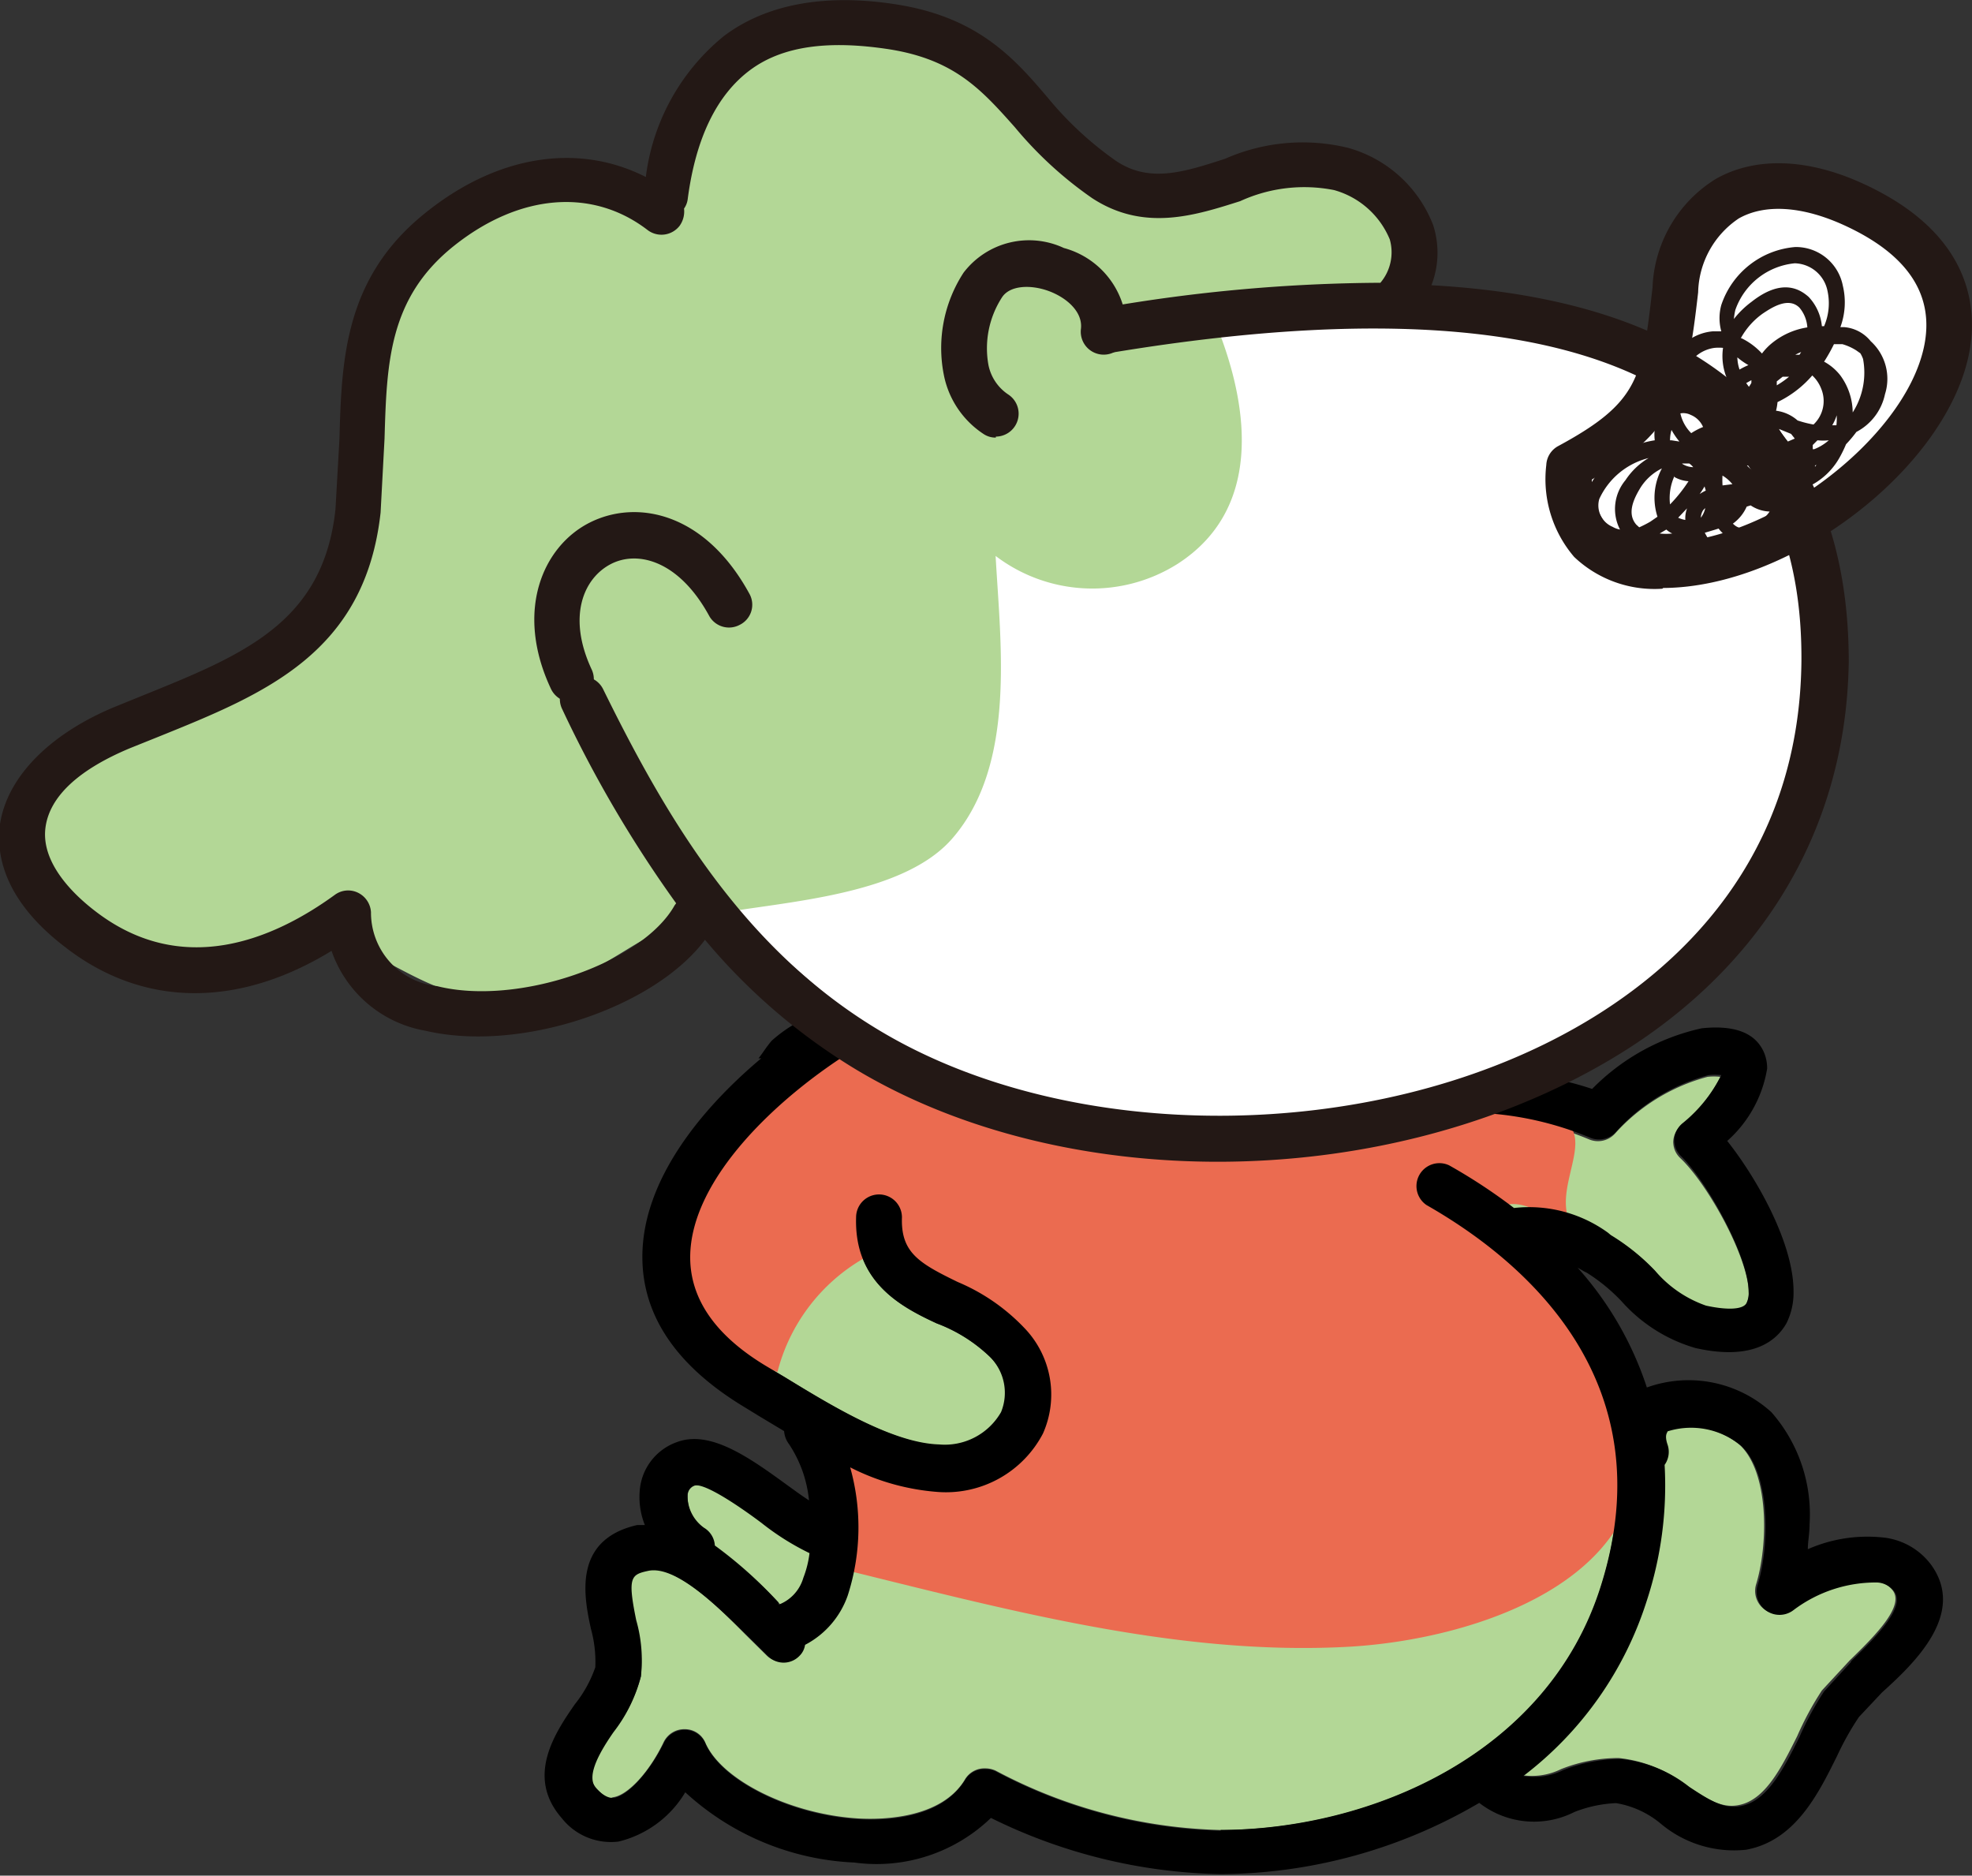
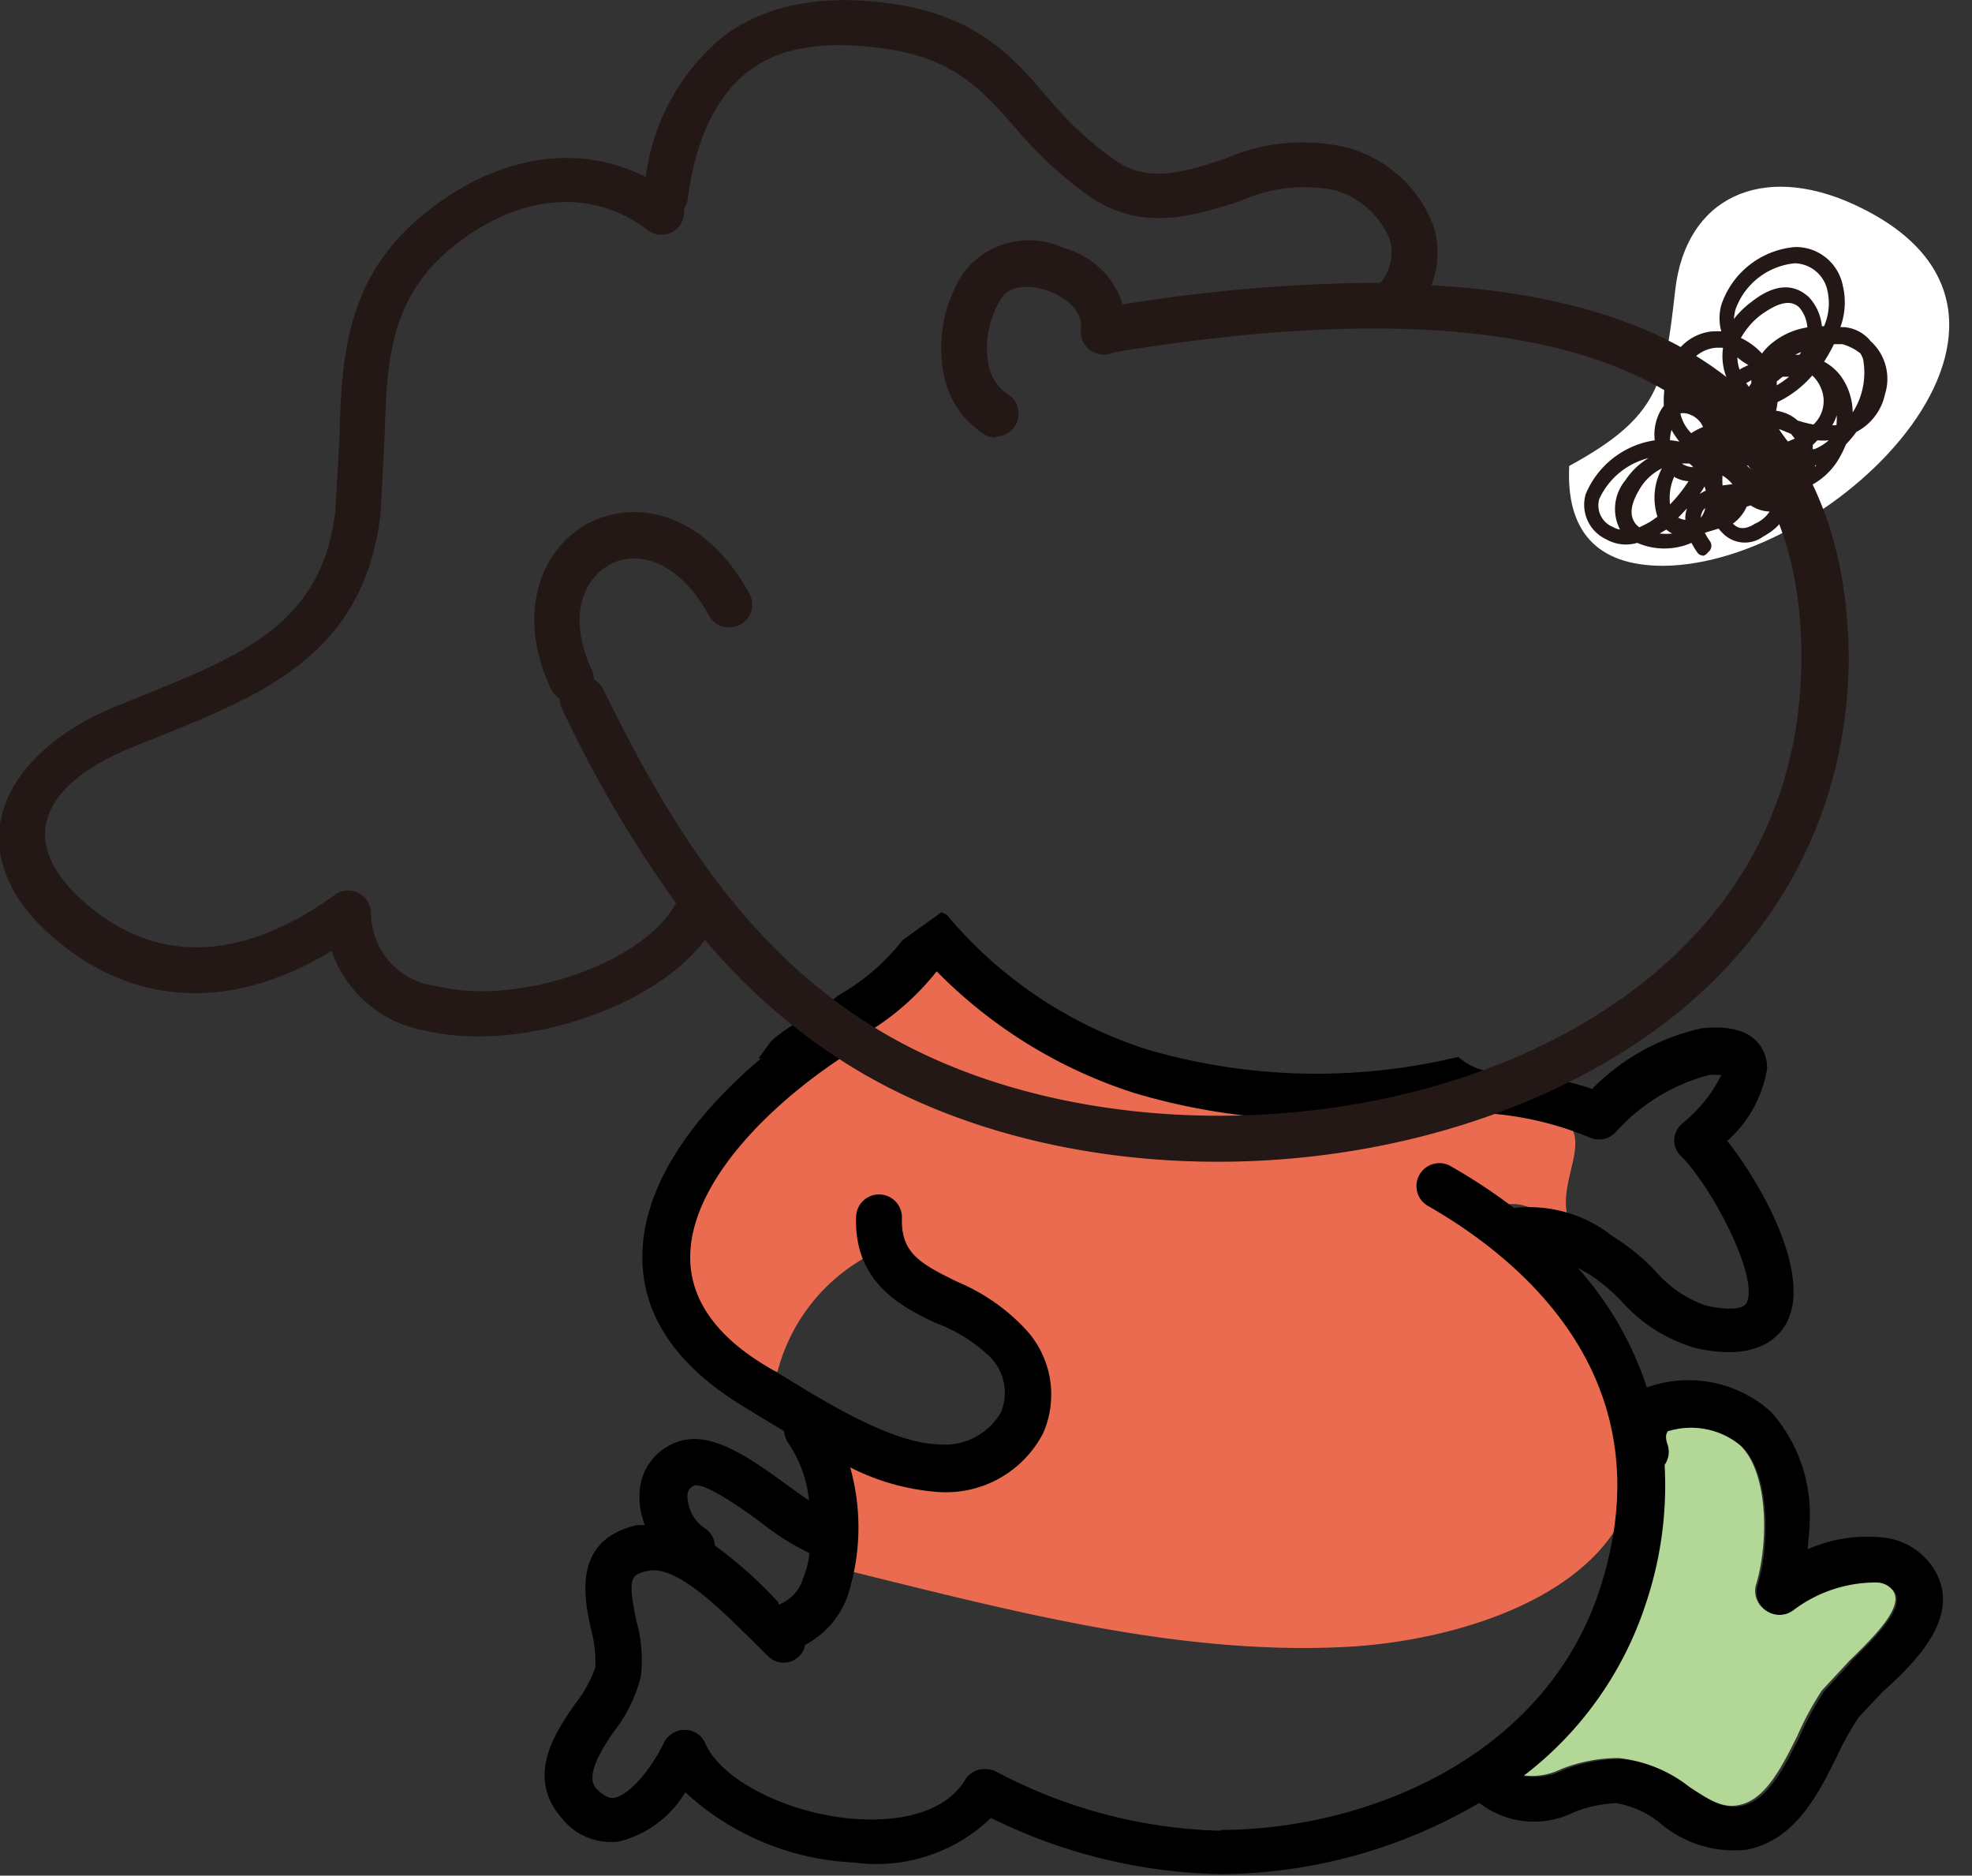
<svg xmlns="http://www.w3.org/2000/svg" viewBox="0 0 80 76.08">
  <rect x="0" y="0" width="80" height="76.08" fill="#333333" stroke="none" />
  <defs>
    <style>.cls-1{fill:#b3d796;}.cls-2{fill:#eb6b50;}.cls-3{fill:#fff;}.cls-4{fill:#231815;}</style>
  </defs>
  <g id="レイヤー_2" data-name="レイヤー 2">
    <g id="レイヤー_1-2" data-name="レイヤー 1">
      <path class="cls-1" d="M61.71,72a2.67,2.67,0,0,0,1.62-.24,6.36,6.36,0,0,1,2.33-.45,5.36,5.36,0,0,1,2.78,1.13c.86.57,1.42.91,2.09.78,1.08-.2,1.74-1.52,2.38-2.8a12.45,12.45,0,0,1,1-1.85l1.13-1.22c1.18-1.14,2.19-2.22,1.75-2.83a.93.93,0,0,0-.7-.37,5.54,5.54,0,0,0-3.39,1.12.93.93,0,0,1-1.46-1c.49-1.59.54-4.51-.65-5.65a3.18,3.18,0,0,0-3-.6c-.07,0-.19.13,0,.54a.91.91,0,0,1-.12.82A15,15,0,0,1,66.71,65,14.4,14.4,0,0,1,61.71,72Z" />
-       <path class="cls-1" d="M27.8,70.14a.9.9,0,0,1,.82.56c.66,1.51,3.44,2.89,6.19,3.06,1,.06,3.38,0,4.33-1.57a.91.91,0,0,1,.82-.46,1,1,0,0,1,.43.09,20.48,20.48,0,0,0,9.13,2.41c6.13,0,13.28-3.09,15.42-9.84,2.68-8.43-3.28-13.3-7.07-15.46a.93.93,0,0,1,.92-1.61,22.58,22.58,0,0,1,2.63,1.73,5.45,5.45,0,0,1,3.81,1l.12.07a8.76,8.76,0,0,1,1.79,1.44A4.77,4.77,0,0,0,69.21,53c.87.19,1.5.16,1.64-.1a.94.94,0,0,0,.09-.47c0-1.39-1.64-4.38-2.77-5.45a.9.9,0,0,1-.29-.67v0a.92.92,0,0,1,.34-.68,5.89,5.89,0,0,0,1.57-1.95,2.33,2.33,0,0,0-.52,0,7.71,7.71,0,0,0-3.76,2.31.93.93,0,0,1-1.06.22,13.18,13.18,0,0,0-5.65-1,.92.92,0,0,1-.54-.18A26,26,0,0,1,46,44.33a19.63,19.63,0,0,1-8-4.93,10.56,10.56,0,0,1-2.87,2.5,1,1,0,0,1-.43.63C31.58,44.44,28,47.81,28,51c0,1.7,1.09,3.21,3.22,4.5l.64.38c1.85,1.13,4.37,2.68,6.27,2.74a2.63,2.63,0,0,0,2.52-1.31A2.06,2.06,0,0,0,40.12,55,6.31,6.31,0,0,0,38,53.68C36.53,53,34.65,52,34.73,49.34a.93.93,0,0,1,1.86,0c-.05,1.43.7,1.86,2.26,2.62a8,8,0,0,1,2.67,1.81,3.89,3.89,0,0,1,.76,4.29A4.44,4.44,0,0,1,38,60.48a9.35,9.35,0,0,1-3.58-1,9,9,0,0,1-.1,5.2,3.59,3.59,0,0,1-1.73,2,.78.78,0,0,1-.23.45.89.89,0,0,1-1.28,0l-.86-.85c-1.06-1.07-2.82-2.85-4-2.6-.69.16-.84.26-.48,2A5.89,5.89,0,0,1,26,68a6.17,6.17,0,0,1-1.12,2.23c-.92,1.32-1.13,1.81-.67,2.32s.57.37.66.35c.58-.07,1.47-1,2.06-2.25A.93.93,0,0,1,27.8,70.14Z" />
-       <path class="cls-1" d="M28.51,62a.9.9,0,0,1,.44.72A17.45,17.45,0,0,1,31.58,65l.07.08a1.66,1.66,0,0,0,1-1.09,4.1,4.1,0,0,0,.25-1h0a10.43,10.43,0,0,1-1.94-1.22c-.69-.5-2.3-1.66-2.74-1.52a.42.42,0,0,0-.32.4A1.6,1.6,0,0,0,28.51,62Z" />
      <path class="cls-2" d="M61.63,45c-2.21-1.24-4-.69-6.22-.69a41.61,41.61,0,0,1-7.26-.82,31,31,0,0,1-5.78-1.72c-2.09-.83-3.09-2.23-4.87-3.39-3.29,2.67-8.28,5.17-10.32,9-2.21,4.15.59,6.92,4.36,8.27A7.45,7.45,0,0,1,36,50.58c1.26,2.49,5.11,2.46,4.94,5.81-.19,3.76-4.19,4-6.86,2.68a7.33,7.33,0,0,1-.42,4.46c6.82,1.66,13.91,3.65,21,3.27,5.23-.28,13.16-2.83,11.6-9.6-.75-3.21-3.43-5.77-5.64-8.05.86-.84,2.12.26,3.14.55-.75-1.23.57-3,0-3.93s-2.51-.53-3.54-1.15" />
      <path d="M78.34,63.47a2.79,2.79,0,0,0-2-1.11,6,6,0,0,0-3,.48c0-.32.07-.62.07-1a6.28,6.28,0,0,0-1.55-4.56,5,5,0,0,0-5.05-1,13.64,13.64,0,0,0-2.81-4.86l.26.15.12.06a7.23,7.23,0,0,1,1.4,1.15,6.38,6.38,0,0,0,3,1.9c2.31.52,3.28-.28,3.69-1a2.76,2.76,0,0,0,.29-1.3c0-2-1.55-4.67-2.69-6.1a5,5,0,0,0,1.62-2.94,1.68,1.68,0,0,0-.12-.63c-.34-.81-1.19-1.14-2.53-1a8.9,8.9,0,0,0-4.45,2.46A13,13,0,0,0,63,43.75a7.1,7.1,0,0,1-2.84-.34,2.5,2.5,0,0,1-1-.54,24.52,24.52,0,0,1-12.62-.3,17.55,17.55,0,0,1-8.13-5.46L38.2,37l-1.58,1.13A8.77,8.77,0,0,1,34,40.38a9.46,9.46,0,0,1-1.13.84,5.66,5.66,0,0,0-1.57,1c-.22.26-.36.5-.53.71h.11c-2.64,2.22-4.83,5.1-4.82,8.06,0,2.39,1.4,4.43,4.13,6.08l.62.38,1,.6a1,1,0,0,0,.2.53,5,5,0,0,1,.81,2.28c-.28-.18-.58-.4-.87-.61-1.54-1.12-3.14-2.27-4.5-1.75a2.27,2.27,0,0,0-1.5,2,3.06,3.06,0,0,0,.21,1.36l-.31,0c-2.64.6-2.15,2.94-1.88,4.2a5,5,0,0,1,.18,1.57,5,5,0,0,1-.83,1.5c-.81,1.17-2,2.94-.53,4.62a2.54,2.54,0,0,0,2.3.95,4.34,4.34,0,0,0,2.71-2,10.83,10.83,0,0,0,6.86,2.85,6.68,6.68,0,0,0,5.54-1.81,21.9,21.9,0,0,0,9.29,2.28,20.9,20.9,0,0,0,10.52-2.89,3.62,3.62,0,0,0,3.86.37,5.23,5.23,0,0,1,1.69-.36,3.8,3.8,0,0,1,1.81.83,4.62,4.62,0,0,0,3.47,1.06c2-.37,2.93-2.28,3.69-3.81a11.59,11.59,0,0,1,.88-1.57l.94-1C77.73,67.41,79.76,65.43,78.34,63.47ZM28.16,60.26c.44-.14,2.05,1,2.74,1.52A10.43,10.43,0,0,0,32.84,63h0a4.1,4.1,0,0,1-.25,1,1.66,1.66,0,0,1-1,1.09L31.58,65A17.45,17.45,0,0,0,29,62.69a.9.9,0,0,0-.44-.72,1.6,1.6,0,0,1-.67-1.31A.42.42,0,0,1,28.16,60.26Zm21.36,14a20.48,20.48,0,0,1-9.13-2.41,1,1,0,0,0-.43-.09.91.91,0,0,0-.82.46c-1,1.6-3.34,1.63-4.33,1.57-2.75-.17-5.53-1.55-6.19-3.06a.9.9,0,0,0-.82-.56.93.93,0,0,0-.86.51c-.59,1.21-1.48,2.18-2.06,2.25-.09,0-.31,0-.66-.35s-.25-1,.67-2.32A6.17,6.17,0,0,0,26,68a5.89,5.89,0,0,0-.19-2.28c-.36-1.75-.21-1.85.48-2,1.14-.25,2.9,1.53,4,2.6l.86.85a.89.89,0,0,0,1.28,0,.78.78,0,0,0,.23-.45,3.59,3.59,0,0,0,1.73-2,9,9,0,0,0,.1-5.2,9.35,9.35,0,0,0,3.58,1,4.44,4.44,0,0,0,4.24-2.37,3.89,3.89,0,0,0-.76-4.29A8,8,0,0,0,38.85,52c-1.56-.76-2.31-1.19-2.26-2.62a.93.93,0,0,0-1.86,0C34.65,52,36.53,53,38,53.68A6.31,6.31,0,0,1,40.12,55a2.06,2.06,0,0,1,.49,2.28,2.63,2.63,0,0,1-2.52,1.31c-1.9-.06-4.42-1.61-6.27-2.74l-.64-.38C29.05,54.22,28,52.71,28,51c0-3.2,3.62-6.57,6.74-8.48a1,1,0,0,0,.43-.63A10.56,10.56,0,0,0,38,39.4a19.63,19.63,0,0,0,8,4.93,26,26,0,0,0,12.3.63,1,1,0,0,0,.17.1.91.91,0,0,0,.37.08,13.18,13.18,0,0,1,5.65,1,.93.93,0,0,0,1.06-.22,7.71,7.71,0,0,1,3.76-2.31,2.33,2.33,0,0,1,.52,0,5.89,5.89,0,0,1-1.57,1.95.92.92,0,0,0-.34.68v0a.9.9,0,0,0,.29.67C69.3,48,70.94,51,70.94,52.39a.94.94,0,0,1-.09.47c-.14.26-.77.29-1.64.1a4.77,4.77,0,0,1-2.07-1.42,8.76,8.76,0,0,0-1.79-1.44L65.23,50a5.45,5.45,0,0,0-3.81-1,22.58,22.58,0,0,0-2.63-1.73.93.93,0,0,0-.92,1.61c3.79,2.16,9.75,7,7.07,15.46C62.8,71.14,55.65,74.2,49.52,74.23Zm25.57-6.84L74,68.61a12.45,12.45,0,0,0-1,1.85c-.64,1.28-1.3,2.6-2.38,2.8-.67.13-1.23-.21-2.09-.78a5.36,5.36,0,0,0-2.78-1.13,6.36,6.36,0,0,0-2.33.45,2.67,2.67,0,0,1-1.62.24,14.4,14.4,0,0,0,5-7.09,15,15,0,0,0,.73-5.53.91.91,0,0,0,.12-.82c-.14-.41,0-.49,0-.54a3.18,3.18,0,0,1,3,.6c1.19,1.14,1.14,4.06.65,5.65a.93.93,0,0,0,1.46,1,5.54,5.54,0,0,1,3.39-1.12.93.93,0,0,1,.7.37C77.28,65.17,76.27,66.25,75.09,67.39Z" />
-       <path class="cls-3" d="M44.78,13.57c7.93-.65,18.16-2.35,24.82,3.19,7.14,5.94,4.56,16.91-1.29,22.77s-16.63,7.23-24.59,6a20,20,0,0,1-10-5c-3.28-2.79-6.94-6-9.08-9.76-5.06-9,11.21-13.47,17-15.72L45,13.68" />
-       <path class="cls-1" d="M49.42,13.37c1.27,3.26,1.76,7.32-1.66,9.51a6.48,6.48,0,0,1-7.37-.33c.2,3.61.83,8.44-1.73,11.43-2,2.35-6.79,2.58-9.64,3.09-2.39.43-3,1.2-5.14,2.35a7,7,0,0,1-5.13.92C16.8,39.92,15.1,38.4,13.14,38c-1.68-.34-3.34.55-5,.68-3.2.25-8.72-1.92-6.42-5.93s8-4.05,11-7.07c1.48-1.5,1.68-3.58,1.88-5.58.27-2.7-.21-5.69,1.25-8.07A8.26,8.26,0,0,1,21.39,7.8c2-.39,6.17.61,6.59-1.48s2.14-3.67,4-4.77c2.24-1.36,5.28-.41,7.18.89s3.59,4.23,7.08,5.13c2.37.61,4.46-.75,6.83-.8,4.77-.09,6.33,5.43-.1,6.29a19.94,19.94,0,0,1-3.61.21" />
      <path class="cls-3" d="M63.66,18.9c3.67-2,3.87-3.34,4.3-7.13s3.53-5.17,7.22-3.49c9.61,4.38-.73,14.65-7.72,14.67-2.72,0-3.93-1.45-3.8-4.05" />
-       <path class="cls-4" d="M67.44,23.88a4.73,4.73,0,0,1-3.58-1.29,4.85,4.85,0,0,1-1.13-3.73.92.92,0,0,1,.49-.77c3.29-1.78,3.4-2.77,3.82-6.43a5.41,5.41,0,0,1,2.58-4.41c1.6-.9,3.71-.83,5.94.19,4.61,2.1,4.67,5.3,4.3,7-1,4.64-7.25,9.39-12.39,9.41Zm-2.86-4.43a2.71,2.71,0,0,0,.62,1.86,3.08,3.08,0,0,0,2.26.71c4.23,0,9.78-4.17,10.59-7.94.45-2.1-.64-3.76-3.25-4.95-1.69-.77-3.2-.87-4.26-.27a3.71,3.71,0,0,0-1.65,3C68.45,15.69,68.11,17.42,64.58,19.45Z" />
      <path class="cls-4" d="M40.4,17.75a.87.87,0,0,1-.49-.14,3.72,3.72,0,0,1-1.62-2.4,5.6,5.6,0,0,1,.8-4.15,3.34,3.34,0,0,1,4.07-1,3.44,3.44,0,0,1,2.54,3.5.93.93,0,1,1-1.85-.21c.09-.71-.6-1.29-1.32-1.55s-1.56-.23-1.88.26a3.8,3.8,0,0,0-.55,2.75A1.88,1.88,0,0,0,40.9,16a.93.93,0,0,1-.5,1.71Z" />
      <path class="cls-4" d="M23.19,28.48a.94.94,0,0,1-.84-.54c-1.48-3.15-.33-5.78,1.57-6.74s4.68-.43,6.49,2.9A.91.91,0,0,1,30,25.35.92.92,0,0,1,28.78,25c-1.22-2.25-2.9-2.69-4-2.12S23,25,24,27.15a.93.93,0,0,1-.84,1.33Z" />
      <path class="cls-4" d="M70.46,15.64c-2.83-2.42-7-3.77-12.39-4.07a3.65,3.65,0,0,0,.07-2.44A5.19,5.19,0,0,0,54.7,6a7.79,7.79,0,0,0-5,.44c-1.64.53-3.06,1-4.42.09a13.92,13.92,0,0,1-2.76-2.55C41.14,2.35,39.67.7,36.37.18c-2.92-.46-5.3,0-7,1.28A8.76,8.76,0,0,0,26.2,7.18c-2.73-1.39-6-.9-8.91,1.43-3.33,2.64-3.43,6-3.52,9.21l-.16,2.83c-.49,4.6-3.73,5.91-7.84,7.57l-1.18.48C2,29.79.29,31.52,0,33.43c-.17,1.23.16,3.1,2.66,5,3.15,2.44,7,2.46,10.79.14a4.92,4.92,0,0,0,3.81,3.24c3.84.9,9.28-.93,11.34-3.69a24.43,24.43,0,0,0,6.19,5.3c8.41,5,21,4.92,30-.13C71.29,39.66,74.9,33.8,75,26.84,75,22,73.48,18.23,70.46,15.64ZM63.88,41.71c-8.27,4.67-20.35,4.74-28.1.15-5.57-3.29-8.72-8.63-11.31-13.9a.93.93,0,0,0-1.24-.43.92.92,0,0,0-.42,1.24,49.38,49.38,0,0,0,4.62,7.87l-.06.08C26.05,39.08,21,40.82,17.73,40a3,3,0,0,1-2.68-3,.94.94,0,0,0-.53-.79.91.91,0,0,0-.94.09c-2.49,1.81-6.2,3.39-9.74.64-1-.77-2.15-2-2-3.33s1.42-2.42,3.43-3.26l1.17-.47c4.31-1.74,8.37-3.39,9-9.09l.16-3c.09-3.07.17-5.71,2.82-7.82s5.61-2.36,7.85-.64a.93.93,0,0,0,1.3-.17,1,1,0,0,0,.18-.7.84.84,0,0,0,.15-.39c.32-2.45,1.17-4.21,2.52-5.22S33.67,1.63,36.08,2c2.64.42,3.73,1.63,5.09,3.16a15.64,15.64,0,0,0,3.14,2.88c2.1,1.37,4.17.7,6,.12a6.23,6.23,0,0,1,3.81-.45,3.44,3.44,0,0,1,2.26,2A1.91,1.91,0,0,1,56,11.47l0,0a67,67,0,0,0-11.17,1,.93.93,0,1,0,.3,1.83c11.63-1.92,19.74-1,24.1,2.74,2.59,2.21,3.88,5.5,3.85,9.78C73,34.86,68.05,39.36,63.88,41.71Z" />
      <path class="cls-4" d="M69.11,22.54a.31.31,0,0,1-.26-.14,3.21,3.21,0,0,1-.23-.38,2.76,2.76,0,0,1-2.2,0,1.62,1.62,0,0,1-1.27-.15,1.54,1.54,0,0,1-.82-1.83,3.61,3.61,0,0,1,2.8-2.18,2,2,0,0,1,.24-1.21,1.27,1.27,0,0,1,.13-.19,3.74,3.74,0,0,1,.19-1.4,2,2,0,0,1,1.79-1.62h.35a2,2,0,0,1,0-1.07,3.46,3.46,0,0,1,3-2.35,1.94,1.94,0,0,1,1.93,1.57,2.9,2.9,0,0,1-.1,1.68l.16,0a1.54,1.54,0,0,1,1.07.57,2.06,2.06,0,0,1,.58,2.15,2.25,2.25,0,0,1-1.16,1.53,5,5,0,0,1-.42.5,5,5,0,0,1-.28.57,2.83,2.83,0,0,1-1.27,1.16,2,2,0,0,1-.81.82l-.09.05c0,.4-.27.79-.92,1.15a1.25,1.25,0,0,1-1.64-.15,1.37,1.37,0,0,1-.16-.18l-.16.05-.4.12h0a3.13,3.13,0,0,0,.22.36.32.32,0,0,1-.09.43A.34.34,0,0,1,69.11,22.54Zm-1.78-.9a2.22,2.22,0,0,0,.51,0,.91.91,0,0,1-.24-.16Zm-.45-3.06a3,3,0,0,0-2,1.66.94.94,0,0,0,.54,1.13.91.91,0,0,0,.3.11,1.82,1.82,0,0,1,.22-2A2.9,2.9,0,0,1,66.88,18.58Zm3.42,2.66,0,0c.15.15.4.32.9,0a1.35,1.35,0,0,0,.59-.49,1.47,1.47,0,0,1-.77-.25l-.16.05A1.7,1.7,0,0,1,70.3,21.24ZM67.42,19a2.14,2.14,0,0,0-.91.85c-.26.44-.5,1-.13,1.43l.12.11a4.73,4.73,0,0,0,.45-.23l.29-.2A2.51,2.51,0,0,1,67.42,19ZM68.08,21a1.1,1.1,0,0,0,.29.09,1.16,1.16,0,0,1,.07-.47Zm1.09-.39-.08.09A.6.6,0,0,0,69,21,1,1,0,0,0,69.17,20.65Zm.82,0v0l0,0Zm-2.06-1.3a2.14,2.14,0,0,0-.18,1.15,6.07,6.07,0,0,0,.75-.94A1.33,1.33,0,0,1,67.93,19.35ZM72,20a1.4,1.4,0,0,1,.18.13l.12,0,.09-.06A1.7,1.7,0,0,1,72,20Zm-2.85-.27a3.28,3.28,0,0,1-.2.31,2,2,0,0,1,.25-.14Zm.73-.48a3.23,3.23,0,0,0,0,.44l.4-.05A1.49,1.49,0,0,0,69.84,19.27ZM72,19.4a2,2,0,0,0,.9-.06,1.65,1.65,0,0,0,.11-.45,1.65,1.65,0,0,1-.66-.27l-.36.1a1.72,1.72,0,0,1,0,.64Zm-1.13-.52a1.38,1.38,0,0,0,.53.36,1.14,1.14,0,0,0,0-.41A4.4,4.4,0,0,1,70.86,18.88Zm-2.63-.07a.85.85,0,0,0,.45.14.75.75,0,0,0-.16-.15h-.28Zm5.39.07v.05l.06-.07Zm-.09-.83c0,.05,0,.11,0,.17v0l.06,0a2,2,0,0,0,.59-.36,2.37,2.37,0,0,1-.46,0l0,0Zm-2-.27a1.93,1.93,0,0,1,.28.36l.08,0a4.42,4.42,0,0,1-.28-.45A.44.44,0,0,1,71.48,17.78Zm-3.73.08.32.05a3,3,0,0,1-.32-.47A1.48,1.48,0,0,0,67.75,17.86Zm4.36-.46a2.88,2.88,0,0,0,.36.51l.28-.12-.15-.19Zm-4-.63a1.62,1.62,0,0,0,.44.8,2.73,2.73,0,0,1,.48-.25.92.92,0,0,0-.5-.49A.67.67,0,0,0,68.16,16.77Zm6.35.05a2,2,0,0,1-.19.43l.17,0A2.68,2.68,0,0,0,74.51,16.82Zm-1.58.24a4.47,4.47,0,0,0,.63.16,1.31,1.31,0,0,0,.31-1.46,1.45,1.45,0,0,0-.36-.53,4.33,4.33,0,0,1-1.41,1.08,2.14,2.14,0,0,1-.06.35l0,0h0A1.63,1.63,0,0,1,72.93,17.06Zm-4.66-.92a1.49,1.49,0,0,1,.56.12,1.53,1.53,0,0,1,.85.9,3.23,3.23,0,0,1,.44,0,3.79,3.79,0,0,1,.3-.69c-.3-.08-.61-.24-.64-.57a.7.7,0,0,1,.24-.53l0-.09a2.34,2.34,0,0,1-.13-1.17,1.94,1.94,0,0,0-.34,0,1.45,1.45,0,0,0-1.24,1.17,4,4,0,0,0-.17.89Zm2.83.61v0h0ZM74,14.67a2.12,2.12,0,0,1,.66.56,2.57,2.57,0,0,1,.5,1.5,3,3,0,0,0,.42-2.17,1.23,1.23,0,0,0-.11-.23l-.17-.12a2.18,2.18,0,0,0-.56-.25H74.4A6.83,6.83,0,0,1,74,14.67Zm-3.16.87.11.15a1.4,1.4,0,0,0,.1-.16s0-.07,0-.11Zm1.24-.07,0,.16a3.79,3.79,0,0,0,.5-.35l-.26,0Zm-1.6-1a1.63,1.63,0,0,0,.09.52,3,3,0,0,1,.36-.18h0A2.88,2.88,0,0,1,70.45,14.47Zm2.38-.08H73l0,0,.07-.11A2.26,2.26,0,0,0,72.83,14.39Zm-2.21-.67a2.78,2.78,0,0,1,.83.62,2.36,2.36,0,0,1,.44-.45,3,3,0,0,1,1.4-.61,1.38,1.38,0,0,0-.32-.8c-.45-.45-1.13,0-1.49.24A3,3,0,0,0,70.62,13.72Zm3.29-.49H74a2.35,2.35,0,0,0,.14-1.42,1.39,1.39,0,0,0-1.33-1.13,2.84,2.84,0,0,0-2.41,1.89,2.58,2.58,0,0,0-.06.37,3.71,3.71,0,0,1,.72-.7c1.27-1,2-.47,2.31-.2A2,2,0,0,1,73.91,13.23Z" />
    </g>
  </g>
</svg>